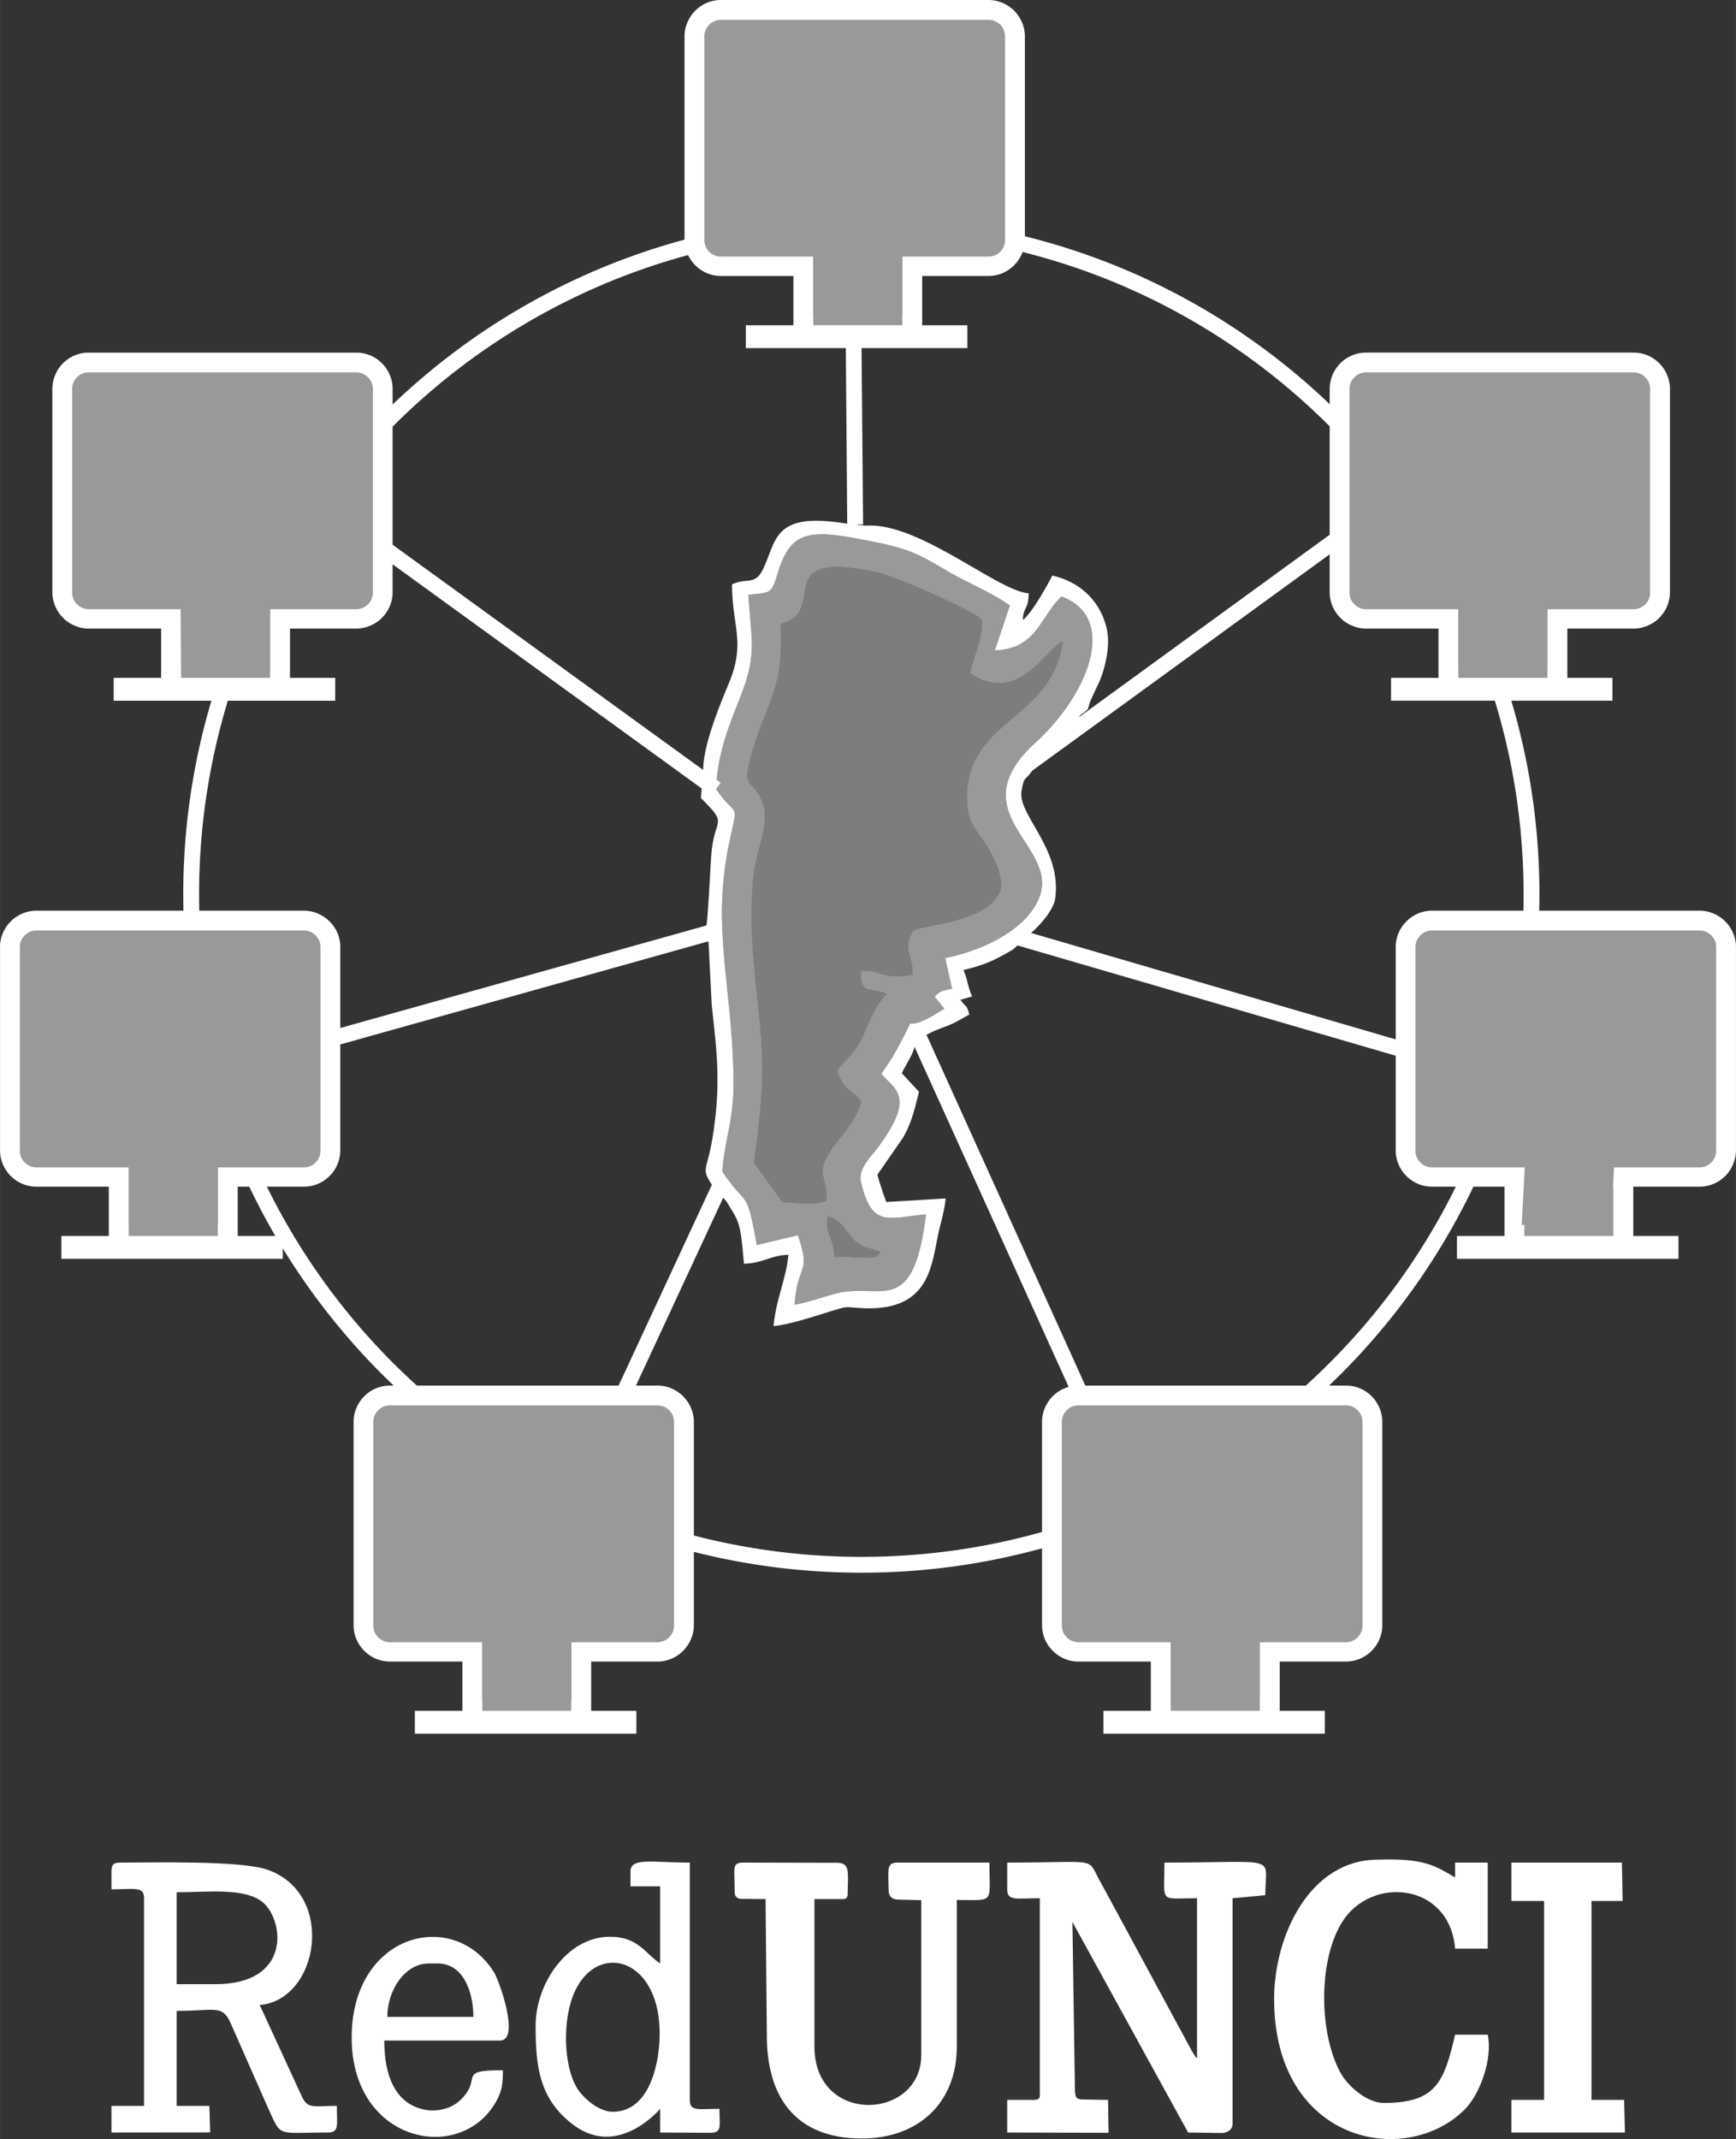
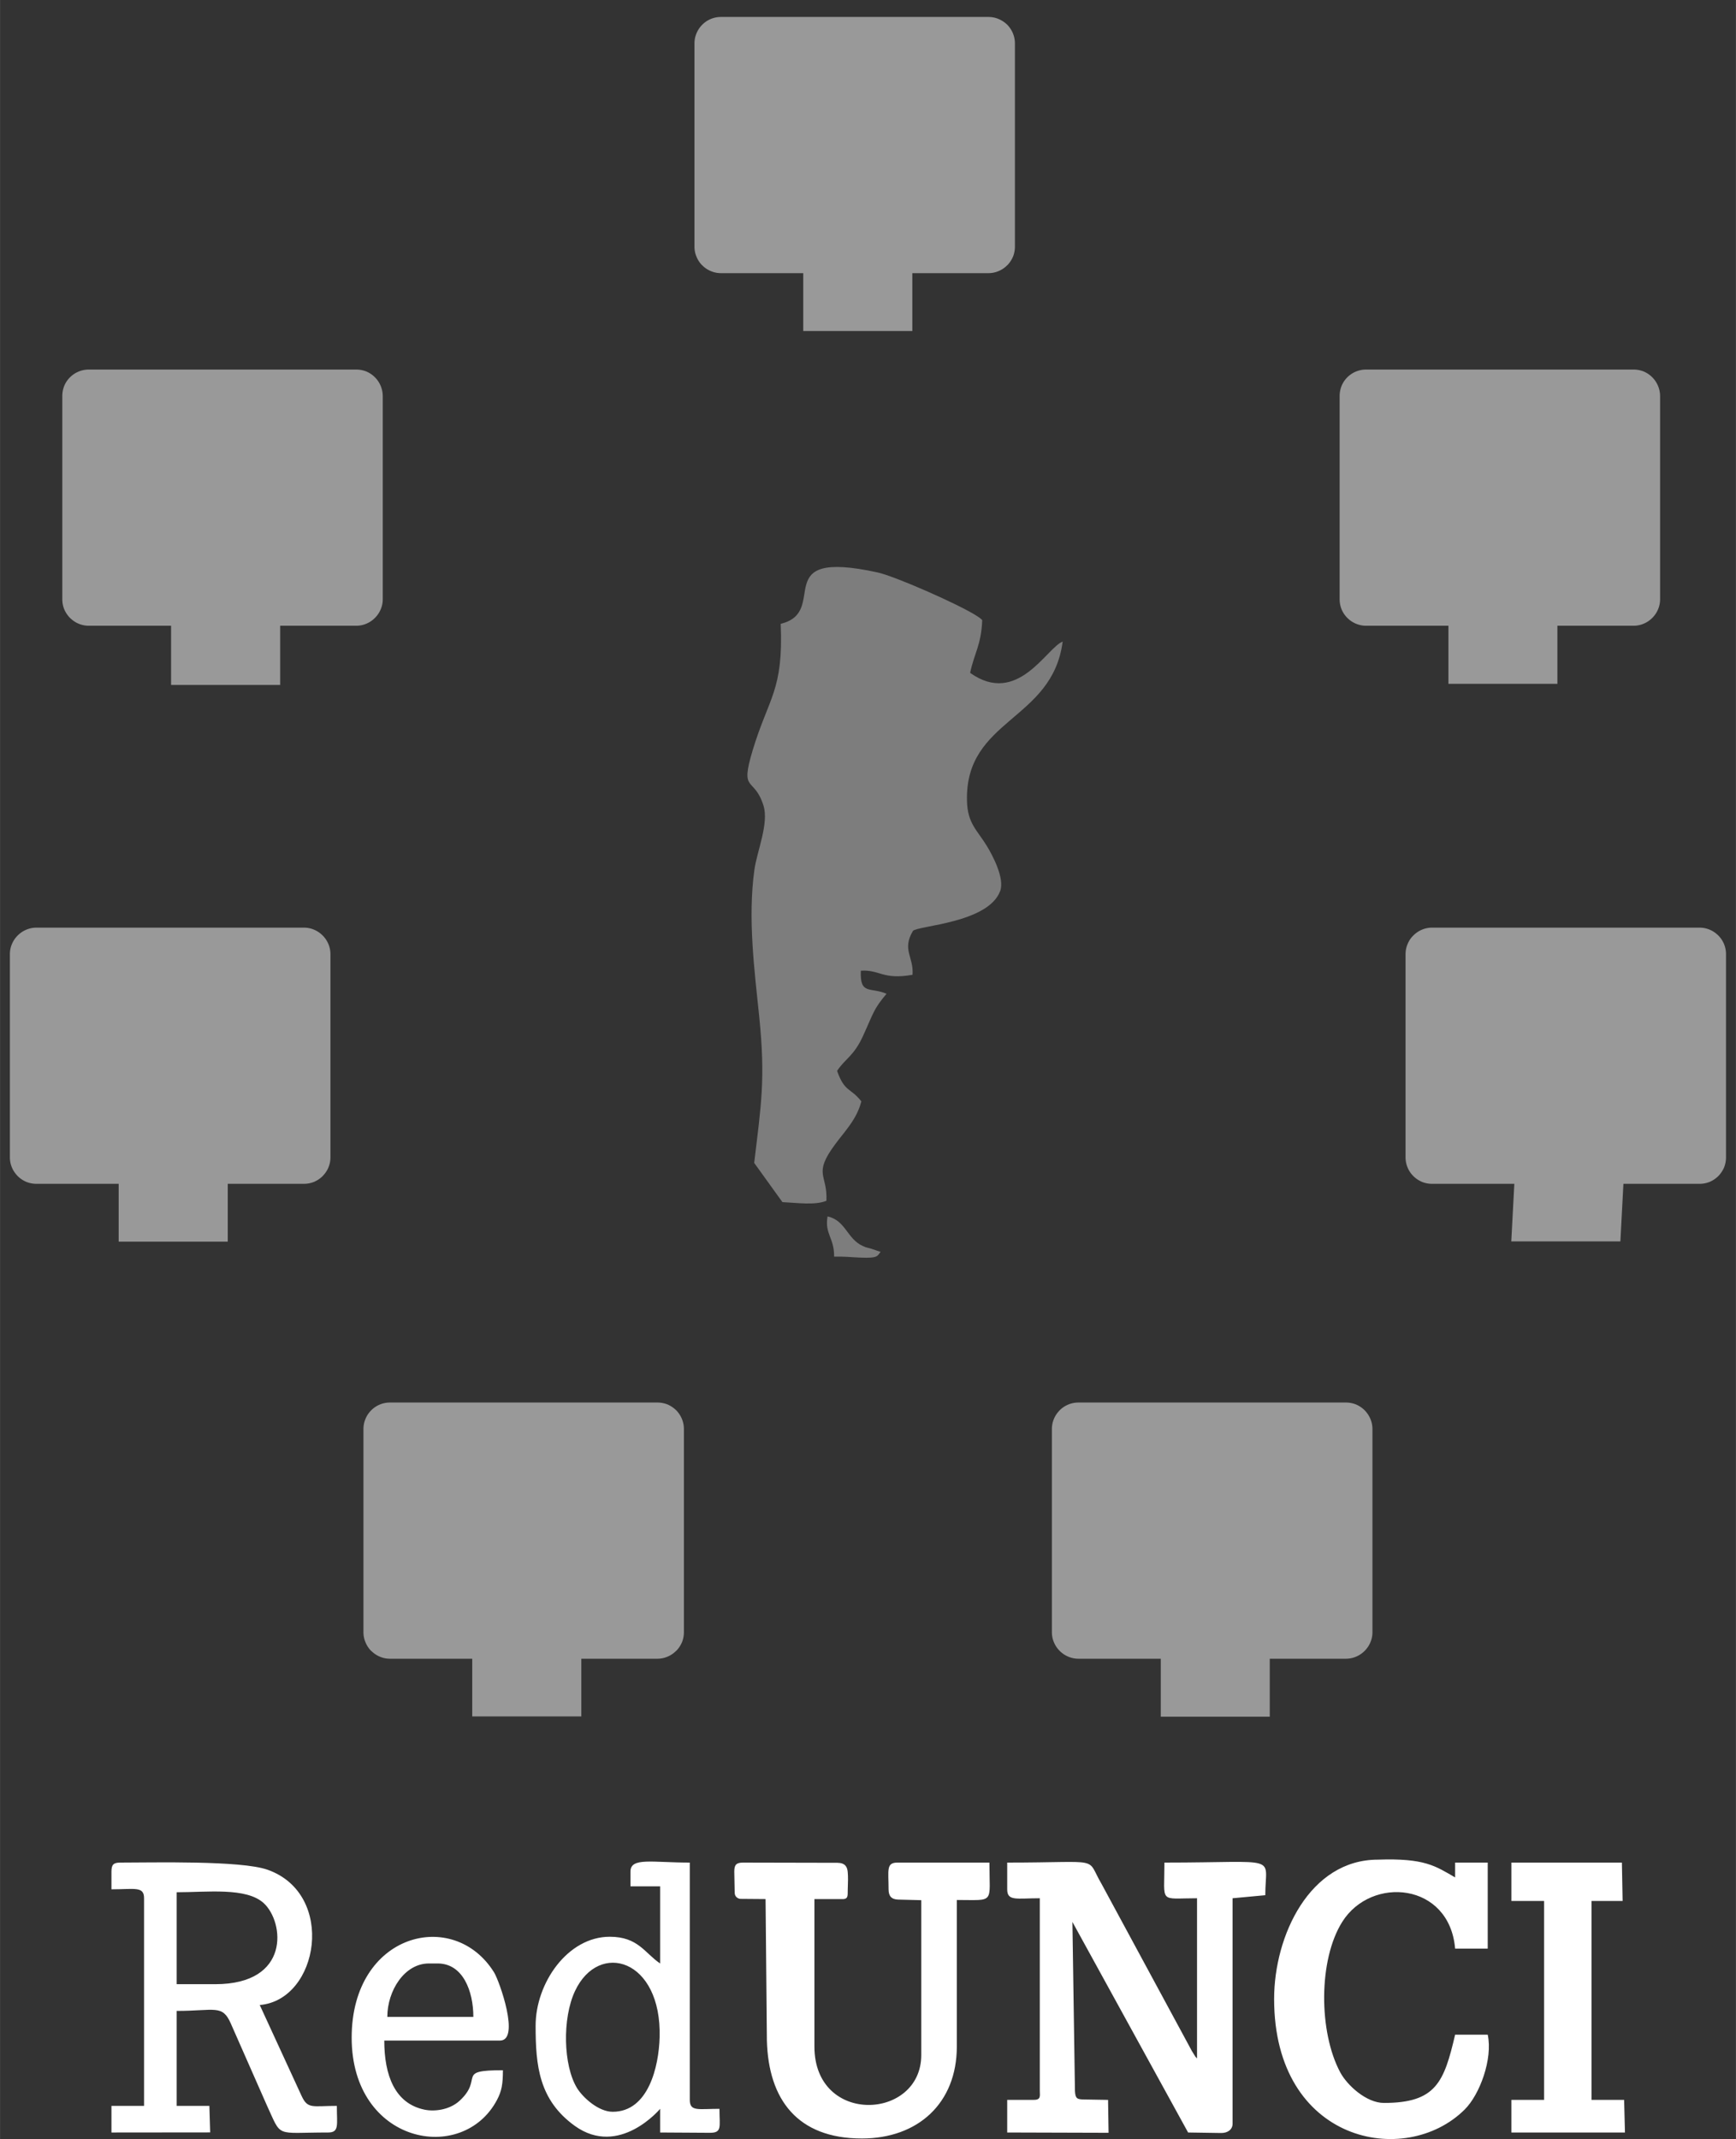
<svg xmlns="http://www.w3.org/2000/svg" width="1500" height="1848" shape-rendering="geometricPrecision" text-rendering="geometricPrecision" image-rendering="optimizeQuality" fill-rule="evenodd" clip-rule="evenodd" viewBox="0 0 170.91 210.57">
  <rect x="0" y="0" width="170.91" height="210.57" fill="#333333" stroke="none" />
  <g fill="#FFF">
    <path d="M99.16 185.99c0 1.19.92.88 3.21.88v18.98c.01.52.12.89-.67.87h-2.54v3.21l9.98.03-.05-3.24-2.36-.04c-.7-.01-.86-.09-.9-.85l-.25-16.63 11.39 20.73 3.24.05c.67.01 1.14-.35 1.14-.92v-22.19l3.22-.3c0-4.04 1.63-3.21-9.93-3.21 0 4.1-.58 3.51 3.21 3.51v15.77c-.27-.32 0 .09-.37-.51-.18-.28-.12-.19-.32-.56l-8.71-16.11c-1.62-2.74.28-2.1-9.29-2.1v2.63zm-26.87-1.75l.04 2.08c0 .46.39.6.55.61l2.49.02.13 13.94c.16 5.79 3 9.63 9.35 9.63 5.54 0 9.35-3.49 9.35-9.05v-14.43c3.79 0 3.21.42 3.21-3.68h-9.05c-1.14 0-.88.75-.88 2.63 0 .66.28.99.94 1.01l2.28.06v15.24c0 6.43-10.52 6.96-10.52-.83v-14.52h2.88c.45-.04.39-.38.4-.88.03-.78.04-1.35 0-1.76-.04-.54-.26-.92-1.01-.93l-9.28-.02c-.67 0-.88.2-.88.88zm-51.1 11.09h-3.8v-9.05c3.02 0 6.85-.5 8.57 1.07 2.03 1.86 2.67 7.98-4.77 7.98zm-10.22-11.09v1.75c2.29 0 3.21-.32 3.21.88v20.44h-3.21v2.62l9.72-.01-.08-2.61h-3.22v-9.35c3.77 0 4.5-.66 5.33 1.24l3.53 8.01c1.53 3.3.74 2.72 6.04 2.72 1.13 0 .87-.74.87-2.62-2.41 0-2.86.34-3.47-.98l-4.12-8.95c5.83-.49 7.55-10.93.76-13.32-2.63-.92-11.21-.7-14.49-.7-.67 0-.87.2-.87.88zm114.47 12.55c0 14.12 12.9 16.7 18.76 10.88 1.49-1.48 2.78-4.98 2.27-7.37h-3.21c-1.09 4.66-1.87 6.72-7.01 6.72-1.73 0-3.62-1.74-4.3-3.01-2.13-3.97-2.16-11.08.2-14.82 2.87-4.56 10.56-3.87 11.11 2.64h3.21v-8.47h-3.21v1.46c-1.95-1.13-3.01-1.91-7.6-1.75-6.7 0-10.22 7.46-10.22 13.72zm-65.12 11.1c-1.41 0-2.94-1.41-3.51-2.33-1.36-2.22-1.47-6.86-.2-9.56 2.34-4.98 8.54-3.17 8.33 4.56-.08 2.87-1.1 7.33-4.62 7.33zm1.75-22.19h2.92v7.59c-1.52-1.02-2.16-2.63-4.96-2.63-4.15 0-7.3 4.56-7.3 8.76 0 3.92.32 7.31 3.86 9.86 4.38 3.14 8.4-1.68 8.4-1.68v2.33l4.87.03c1.26.01.97-.58.97-2.36-2.09 0-2.92.29-2.92-.88v-23.36c-3.71 0-5.84-.54-5.84.88v1.46zm86.73 1.44h3.22v19.58h-3.22v3.21h11.18l-.08-3.21h-3.21v-19.58h3.06l-.07-3.78H148.8v3.78zm-106.58 6.15h.87c2.49 0 3.51 2.73 3.51 5.26h-8.47c0-2.58 1.69-5.26 4.09-5.26zm6.71 13.43c.46-.87.58-1.55.58-2.92-4.72 0-1.83.78-4.28 3.02-1.02.92-2.52 1.06-3.45.86-2.92-.61-3.95-3.4-3.95-6.8h11.39c2.03 0-.07-5.9-.58-6.71-3.97-6.4-14.02-3.88-14.02 6.42 0 10.46 10.92 12.55 14.31 6.13z" />
-     <path fill-opacity=".5" d="M81.47 119.75c1.78.38 1.92 2.2 3.45 2.9.45.21.41.14.89.29l.89.3c-.34.37-.17.65-2.05.56-.96-.04-1.52-.12-2.53-.09.01-1.91-.94-2.19-.65-3.96zm-4.61-58.34c4.92-1.19-1.39-7.44 9.53-5.06 1.67.36 7.88 3.08 9.76 4.27.36.23.32.21.55.42-.09 2.45-.79 3.28-1.19 5.2 4.67 3.32 7.52-2.47 9.11-3.08C103.61 71 95 70.74 95.2 78.84c.05 2.23 1.02 2.9 1.95 4.43.56.91 1.78 3.2 1.32 4.44-1.17 3.16-8.07 3.4-8.59 3.93-1.11 1.88.09 2.54-.04 4.32-2.94.53-3.23-.53-5.09-.4-.11 2.43.95 1.58 2.53 2.27-1.3 1.54-1.27 1.87-2.31 4.14-.91 2-1.72 2.2-2.56 3.45.76 2.13 1.3 1.62 2.39 3-.45 1.78-1.64 2.95-2.58 4.23-2.22 2.99-.73 2.94-.86 5.56-1.13.46-2.86.2-4.33.13l-2.78-3.86c.69-5.78 1.12-8.23.5-14.35-.48-4.67-1.14-9.72-.48-14.51.26-1.84 1.45-4.57.89-6.33-.93-2.93-2.35-1.15-1.06-5.43 1.57-5.21 3.04-5.86 2.76-12.45zm-3.18-2.86c.28 4.56.87 5.8-.78 10.03-1.16 2.95-2.24 5.46-2.4 9.1 2.12 3.06 2.21.91 1.25 5.51-.46 2.17-.73 5.02-.67 7.34.15 5.66 1.13 9.87 1.13 16.35-.01 3.48-.94 5.7-1.09 8.47 2.53 3.69 2.34 1.51 3.39 7.21l4.04-.96c1.34 3.9-.02 2.67-.32 6.83 1.37-.22 2.67-.73 4.07-1.09 4.37-1.15 7.61 2.56 8.86-7.79-3.81.35-5.34 1.34-6.4-3.21-.31-1.33 1.11-2.59 1.75-3.48 3.59-4.94 1.65-5.53.27-7.15.33-.58.75-1.05 1.22-1.88 3.13-5.57-.23-1.14 4.97-4.54l-.95-1.17c.56-.62.78-.56 1.71-.8l-.68-3.01c3.55-.7 7.78-2.65 9.18-5.75 2.37-5.28-8.05-8.36-.28-15.46 5.29-4.83 8.15-12.34 2.54-14.38-2.17 2.15-2.47 5.17-6.55 5.3l1.48-4.41c-1.65-1.21-4.37-2.34-6.17-3.4-2.52-1.49-3.54-2.11-6.82-2.79-6.51-1.33-8.51-1.49-9.88 3.05-.61 2.01-.66 1.86-2.87 2.08z" />
-     <path d="M86.78 105.72c1.38 1.61 3.32 2.2-.27 7.14-.64.89-2.06 2.15-1.75 3.48 1.06 4.55 2.59 3.56 6.4 3.21-1.25 10.35-4.49 6.64-8.86 7.79-1.4.36-2.7.87-4.07 1.09.3-4.16 1.66-2.93.32-6.83l-4.04.96c-1.05-5.7-.86-3.52-3.39-7.21.15-2.77 1.08-4.99 1.09-8.47 0-6.48-.98-10.69-1.13-16.35-.06-2.32.21-5.17.67-7.34.96-4.6.87-2.45-1.25-5.51l.45-.63-.39-.28c.29-3.16 1.28-5.49 2.34-8.19 1.65-4.23 1.06-5.47.78-10.03 2.21-.22 2.26-.07 2.87-2.08 1.37-4.54 3.37-4.38 9.88-3.05 3.28.68 4.3 1.3 6.82 2.79 1.8 1.06 4.52 2.19 6.17 3.4l-1.48 4.41c4.08-.13 4.38-3.15 6.55-5.3 5.61 2.04 2.75 9.55-2.54 14.38-7.77 7.1 2.65 10.18.28 15.46-1.39 3.1-5.63 5.05-9.18 5.75l.68 3.01c-.93.24-1.15.18-1.71.8l.95 1.17c-5.2 3.4-1.84-1.03-4.97 4.54-.47.83-.89 1.3-1.22 1.89zM69.74 92.67L33.5 102.82v10.42a3.582 3.582 0 01-1.05 2.53h-.01a3.54 3.54 0 01-2.52 1.05h-3.65a65.546 65.546 0 0012.42 17.35c.77.76 1.55 1.51 2.35 2.23H60.9l9.19-19.78-.06-.07c-1.08-1.72-.35-1.15.24-5.33.67-4.76.31-7.62-.2-12.26l-.31-6.09-.02-.2zM33.5 101.2l36.04-10.09c.13-.3.42-6.15.49-7 .31-3.82 1.76-2.76-1.03-5.55l.08-.94-30.43-22.07v2.74a3.54 3.54 0 01-1.05 2.53v.01c-.33.33-.73.59-1.17.77-.42.18-.88.28-1.36.28h-6.52v4.85H33v2.25H22.43a65.292 65.292 0 00-2.83 19.08c0 .53 0 1.06.02 1.59h10.3c.48 0 .94.1 1.36.28.44.18.84.45 1.17.78.65.65 1.05 1.54 1.05 2.53v7.96zm67.4-77.94c11.45 2.83 21.75 8.63 30.01 16.53v-1.5c0-.48.1-.94.27-1.37.19-.44.45-.83.78-1.16.65-.65 1.55-1.05 2.53-1.05h26.34c.48 0 .94.1 1.37.27.43.18.83.45 1.16.78.65.65 1.05 1.55 1.05 2.53v20c0 .48-.1.95-.27 1.37-.18.44-.45.83-.78 1.16v.01c-.34.33-.73.59-1.17.77-.42.18-.88.28-1.36.28h-6.52v4.85h4.44v2.25h-9.96c1.8 6.04 2.77 12.45 2.77 19.08 0 .53-.01 1.06-.02 1.59h15.78c.49 0 .95.1 1.37.28.44.18.83.45 1.17.78.64.65 1.05 1.54 1.05 2.53v20c0 .48-.1.94-.28 1.36-.18.44-.44.84-.77 1.17h-.01a3.54 3.54 0 01-2.53 1.05h-6.52v4.85h4.45v2.25h-21.81v-2.25h4.68v-4.85h-3.06a66.814 66.814 0 01-13.05 18.45c-.39.38-.77.76-1.16 1.13h1.66c.48 0 .94.1 1.37.27.44.19.83.45 1.16.78.65.65 1.05 1.55 1.05 2.53v20.01a3.54 3.54 0 01-1.05 2.52v.01c-.33.33-.73.59-1.17.78-.42.17-.88.27-1.36.27h-6.52v4.85h4.44v2.25h-21.8v-2.25h4.67v-4.85h-7.12c-.49 0-.95-.1-1.37-.27-.44-.19-.83-.45-1.16-.78-.01 0-.01 0-.01-.01-.33-.33-.59-.72-.78-1.16-.17-.42-.27-.88-.27-1.36v-7.57a66.488 66.488 0 01-17.79 2.4c-5.69 0-11.22-.71-16.49-2.05v7.22c0 .48-.1.94-.28 1.36-.18.44-.45.83-.78 1.16v.01c-.33.33-.72.59-1.16.78-.43.17-.89.27-1.37.27H58.2v4.85h4.45v2.25H40.84v-2.25h4.68v-4.85h-7.13c-.48 0-.94-.1-1.37-.27a3.82 3.82 0 01-1.16-.78v-.01a3.54 3.54 0 01-1.05-2.52v-20.01c0-.48.09-.94.27-1.36.18-.44.45-.84.78-1.17.65-.65 1.54-1.05 2.53-1.05h.36c-.39-.37-.77-.75-1.16-1.13a67.182 67.182 0 01-9.75-12.37v1.02H6.04v-2.25h4.67v-4.85H3.58a3.54 3.54 0 01-2.52-1.05h-.01c-.33-.33-.59-.73-.78-1.17-.17-.42-.27-.88-.27-1.36v-20c0-.48.1-.95.27-1.37.19-.44.45-.83.78-1.16.65-.65 1.55-1.06 2.53-1.06h14.48a66.738 66.738 0 012.75-20.67h-9.62v-2.25h4.67v-4.85H8.74c-.49 0-.95-.1-1.37-.28-.44-.18-.83-.44-1.16-.77l-.01-.01c-.33-.33-.59-.72-.77-1.16-.18-.42-.28-.89-.28-1.37v-20c0-.48.1-.94.28-1.37.18-.44.44-.83.77-1.16.65-.65 1.55-1.05 2.54-1.05h26.33c.48 0 .94.1 1.37.27.44.18.83.45 1.16.78.65.65 1.05 1.55 1.05 2.53v1.53c7.96-7.61 17.8-13.28 28.74-16.23V3.58c0-.48.1-.94.28-1.36.18-.44.45-.84.78-1.17C69.1.4 69.99 0 70.98 0h26.33c.48 0 .95.1 1.37.27.44.19.83.45 1.16.78.65.65 1.06 1.55 1.06 2.53v19.68zm30.01 18.7h-.01c-8.21-8.21-18.59-14.24-30.22-17.15-.02.05-.04.09-.06.14-.18.44-.45.83-.78 1.16v.01c-.33.33-.73.59-1.16.78-.43.17-.89.27-1.37.27h-6.52v4.85h4.45v2.25H84.82l.15 17.36h-.78l1.02.12c5.25-.39 12.9 6.39 16.06 6.66-.03 1.71-.46 1.12-.58 2.63.87-.64 2.34-3.28 2.92-4.38 2.64.61 4.67 2.4 5.34 5.18.33 1.39.03 3.06-.4 4.43-.41 1.3-1.16 2.32-1.44 3.53l-.29.28c-.35.22-.5.36-.62.54l24.71-17.98V41.96zm19.07 47.69c.02-.53.02-1.06.02-1.59 0-6.64-.99-13.05-2.83-19.08h-10.22v-2.25h4.67v-4.85h-7.13c-.48 0-.94-.1-1.36-.28-.44-.18-.83-.44-1.16-.77-.01 0-.01-.01-.01-.01-.33-.33-.59-.72-.78-1.16-.17-.42-.27-.89-.27-1.37v-3.72l-29.3 21.31-.03.05c-.7 1-.75.41-1.01 1.96-.38 2.34 4.02 5.7 3.31 10.58-.16 1.13-1.5 2.61-2.31 3.32l-.07.05 35.91 10.48v-9.08a3.54 3.54 0 011.05-2.53c.65-.65 1.54-1.06 2.53-1.06h8.99zm-21.42 46.75c.8-.72 1.58-1.47 2.34-2.23a65.356 65.356 0 0012.43-17.35h-2.34c-.48 0-.94-.09-1.36-.27a3.582 3.582 0 01-1.95-1.95 3.44 3.44 0 01-.27-1.36v-9.31l-37.24-10.86-.41.38c-1.64.98-2.76 1.54-4.91 2.04.38.81.45 1.75.86 2.6l-1.15.33c.57.84.59.39.87 1.46-.85.44-1.1.67-2.12 1.09-.75.3-1.37.49-1.96.84l-.14.05 15.64 34.54h21.71zm-60.25 14.76a65.37 65.37 0 0016.49 2.1c6.17 0 12.14-.85 17.79-2.45v-10.83c0-.48.1-.94.27-1.36.19-.44.45-.84.78-1.17.43-.43.97-.75 1.57-.92l-15.17-33.47c-.03.09-.06.2-.1.32-.26.71-.86 1.65-1.16 2.27l1.69 1.82c-.39 1.65-.77 3.19-1.58 4.55l-2.51 3.62c.1.45.7 2.27.88 2.69l5.84-.35c-.09 1.02-.41 2.15-.65 3.15-.76 3.25-.75 7.97-7.53 7.65-1.76-.08-1.3-.25-2.95.25-1.53.47-4.22 1.38-5.81 1.51.21-2.52 1.28-4.83 1.46-7.01-1.76.04-2.5.83-4.38.88-.36-4.28-.47-4.05-1.72-6.14l-.32-.36-8.59 18.49h2.11c.48 0 .95.1 1.37.27.44.19.83.45 1.16.78.65.65 1.06 1.55 1.06 2.53v11.18zM27.1 121.67c-.91-1.57-1.77-3.19-2.56-4.85H23.4v4.85h3.7zm40.64-96.56c-11.15 3.02-21.11 8.91-29.05 16.85l-.04.04v11.64l.01-.01L69.23 75.8c-.01-2.52 1.76-6.69 2.56-8.62 1.63-4.01.28-5.49.28-9.65 1.4-.67 2.24.09 2.99-1.39 1.44-2.87.94-5.76 8.11-4.62l.24.03-.14-17.28h-9.84v-2.25h4.68v-4.85h-7.13c-.48 0-.94-.1-1.37-.27a3.82 3.82 0 01-1.16-.78v-.01c-.29-.29-.53-.62-.71-1zm75.84 40.59v1.03h8.77V65.7h.01v-5.73h8.47a1.655 1.655 0 00.62-.12c.1-.04.2-.09.28-.15.06-.04.12-.08.17-.13l.17-.16c.04-.06.08-.11.12-.17.06-.08.11-.18.15-.28a1.655 1.655 0 00.12-.62V38.29a1.593 1.593 0 00-.48-1.15c-.29-.3-.7-.48-1.15-.48h-26.34a1.593 1.593 0 00-1.15.48c-.3.29-.48.7-.48 1.15v20.05a1.655 1.655 0 00.12.62c.04.1.09.2.15.28.04.06.08.11.13.17l.17.16a1.323 1.323 0 00.45.28c.09.04.19.07.29.09.1.02.21.03.32.03h9.08v5.73h.01zm6.5 54.88v1.09h8.76v-4.85h-.03l.1-1.9h8.41a1.582 1.582 0 00.62-.12c.11-.04.2-.1.29-.15.05-.04.11-.08.16-.13l.17-.17c.05-.05.09-.11.13-.16.05-.09.11-.18.15-.29a1.655 1.655 0 00.12-.62V93.24c0-.22-.04-.43-.12-.63-.09-.19-.21-.38-.36-.53-.3-.3-.71-.48-1.16-.48h-26.33c-.22 0-.43.04-.62.12-.2.09-.38.21-.53.36-.3.3-.49.71-.49 1.16v20.04c0 .11.01.22.03.32.03.11.06.21.09.3.05.11.1.2.16.29.03.05.08.11.12.16l.17.17c.05.05.11.09.17.13.08.05.18.1.28.15a1.655 1.655 0 00.62.12h9.13l-.31 5.66h.27zm-34.82 46.8v1.04h8.77v-1.04h.01v-5.71h8.47c.11 0 .22-.02.32-.04s.2-.05.3-.09c.1-.04.2-.09.28-.15.06-.04.11-.08.17-.12l.17-.17c.04-.05.08-.11.12-.17.06-.08.11-.18.15-.28a1.655 1.655 0 00.12-.62v-20.05a1.593 1.593 0 00-.48-1.15c-.29-.3-.7-.48-1.15-.48h-26.33c-.23 0-.44.04-.63.12-.2.08-.38.21-.53.36-.3.29-.48.7-.48 1.15v20.05a1.655 1.655 0 00.12.62c.04.1.09.2.15.28.04.06.08.12.13.17l.16.17c.06.04.11.08.17.12.09.06.18.11.28.15.1.04.2.07.3.09.1.02.21.04.33.04h9.07v5.71h.01zm-67.78-.03v1.07h8.76v-1.07h.02v-5.68h8.46c.11 0 .22-.02.32-.04.11-.02.21-.05.3-.09.11-.04.2-.09.29-.15.05-.04.11-.08.16-.12l.17-.17c.05-.05.09-.11.13-.17.05-.08.11-.18.15-.28a1.655 1.655 0 00.12-.62v-20.05c0-.22-.05-.43-.12-.62-.09-.2-.21-.38-.36-.53-.3-.3-.71-.48-1.16-.48H38.39c-.22 0-.43.04-.62.12-.2.08-.38.21-.54.36-.29.29-.48.7-.48 1.15v20.05a1.655 1.655 0 00.12.62c.05.1.1.2.15.28.04.06.09.12.13.17l.17.17c.05.04.11.08.17.12.08.06.18.11.28.15.09.04.19.07.3.09.1.02.21.04.32.04h9.07v5.68h.02zM12.67 120.6v1.07h8.77v-1.07h.01v-5.68h8.47a1.655 1.655 0 00.62-.12c.1-.04.2-.1.28-.15.06-.04.11-.08.17-.13l.16-.17c.05-.05.09-.11.13-.16.06-.09.11-.18.15-.29a1.655 1.655 0 00.12-.62V93.24c0-.22-.04-.43-.12-.63-.08-.19-.21-.38-.36-.53-.3-.3-.7-.48-1.15-.48H3.58c-.22 0-.43.04-.62.12-.2.09-.38.21-.53.36-.3.3-.48.71-.48 1.16v20.04a1.655 1.655 0 00.27.91c.04.05.08.11.13.16l.16.17c.06.05.11.09.17.13.09.05.18.1.28.15a1.655 1.655 0 00.62.12h9.08v5.68h.01zm24.04-62.3V38.29c0-.22-.05-.43-.13-.62-.08-.2-.2-.38-.36-.53-.29-.3-.7-.48-1.15-.48H8.74c-.23 0-.44.04-.63.12-.2.08-.38.2-.53.36-.3.29-.48.7-.48 1.15v20.05a1.655 1.655 0 00.12.62c.04.1.09.2.15.28.04.06.08.11.13.17l.17.16a1.323 1.323 0 00.45.28 1.582 1.582 0 00.62.12h9.04l.03 4.79v1.04h.01v.93h8.77v-.93h.01v-5.83h8.47a1.655 1.655 0 00.62-.12c.1-.04.2-.09.28-.15.06-.04.12-.08.17-.13l.17-.16c.04-.06.09-.11.12-.17.06-.08.11-.18.15-.28.04-.1.07-.2.09-.3.03-.1.04-.21.04-.32v-.04zm43.36-27.34v1.06h8.76v-1.06h.02v-5.7h8.46a1.655 1.655 0 00.91-.27c.05-.03.11-.08.16-.12l.17-.17c.05-.05.09-.11.13-.17.05-.08.11-.18.15-.28a1.655 1.655 0 00.12-.62V3.58c0-.22-.05-.43-.13-.62-.08-.2-.2-.38-.35-.53-.3-.3-.71-.48-1.16-.48H70.98c-.22 0-.43.04-.62.12-.2.08-.38.21-.54.36-.29.3-.48.7-.48 1.15v20.05a1.655 1.655 0 00.12.62c.05.1.1.2.15.28.04.06.09.12.13.17l.17.17c.05.04.11.09.16.12.09.06.19.11.29.15a1.655 1.655 0 00.62.12h9.07v5.7h.02z" />
    <path fill-opacity=".5" d="M22.42 116.54h7.5c.35 0 .68-.07.99-.19.32-.14.61-.33.85-.57v-.01.01c.24-.25.44-.53.57-.85.13-.31.2-.64.2-1v-20c0-.72-.3-1.37-.77-1.84-.24-.24-.53-.44-.85-.57-.3-.13-.64-.2-.99-.2H3.58c-.71 0-1.37.3-1.84.77-.24.24-.44.53-.57.85-.13.3-.2.64-.2.99v20c0 .36.07.69.2 1 .13.32.33.6.57.85v-.01.01c.24.24.53.43.85.57.31.12.64.19.99.19h8.1v5.69h10.74v-5.69zm5.16-54.94h7.49c.35 0 .69-.07.99-.2.32-.13.61-.33.85-.57.24-.24.44-.53.57-.85.13-.3.2-.64.2-.99v-20a2.642 2.642 0 00-1.62-2.42c-.3-.12-.64-.19-.99-.19H8.74c-.72 0-1.37.29-1.85.76-.24.24-.44.53-.57.85-.12.31-.19.64-.19 1v20c0 .35.07.69.19.99.14.32.33.61.57.85.25.24.53.44.85.57.31.13.64.2 1 .2h8.1v5.83h10.74V61.6zm62.24-34.71h7.49c.35 0 .69-.07.99-.2.32-.13.61-.32.85-.57h.01c.24-.24.43-.53.57-.85.12-.3.19-.64.19-.99v-20c0-.72-.29-1.37-.76-1.85a2.79 2.79 0 00-.85-.56c-.31-.13-.64-.2-1-.2H70.98c-.72 0-1.37.29-1.84.76-.25.25-.44.54-.57.85-.13.31-.2.64-.2 1v20c0 .35.07.69.2.99.13.32.32.61.56.85h.01c.24.25.53.44.85.57.3.13.64.2.99.2h8.1v5.7h10.74v-5.7zm63.51 34.71h7.5c.35 0 .69-.07.99-.2.32-.13.61-.33.85-.57.24-.24.44-.53.57-.85.13-.3.2-.64.2-.99v-20a2.642 2.642 0 00-1.62-2.42c-.3-.12-.64-.19-.99-.19h-26.34a2.61 2.61 0 00-2.41 1.61c-.12.31-.19.64-.19 1v20c0 .35.07.69.19.99.13.32.33.61.57.85.24.24.53.44.85.57.31.13.64.2.99.2h8.11v5.72h10.73V61.6zm6.5 54.94h7.49c.36 0 .69-.07 1-.19.32-.14.6-.33.85-.57h-.01l.01-.01v.01c.24-.25.43-.53.57-.85.12-.31.19-.64.19-1v-20c0-.72-.29-1.37-.76-1.84-.25-.24-.53-.44-.85-.57-.31-.13-.64-.2-1-.2h-26.33c-.72 0-1.37.3-1.84.77-.25.24-.44.53-.57.85-.13.3-.2.64-.2.99v20c0 .36.07.69.2 1 .13.32.32.6.57.85v-.01.01c.24.24.53.43.85.57.3.12.64.19.99.19h8.1l-.3 5.67h10.74l.3-5.67zm-34.82 46.75h7.5c.35 0 .69-.07.99-.2.32-.13.61-.33.85-.57.24-.24.44-.53.57-.85.13-.3.2-.64.2-.99v-20c0-.72-.3-1.37-.77-1.85a2.76 2.76 0 00-.85-.57c-.3-.12-.64-.19-.99-.19h-26.33c-.72 0-1.38.29-1.85.76-.24.25-.44.53-.57.85-.13.31-.2.64-.2 1v20c0 .35.07.69.2.99.13.32.33.61.57.85.24.24.53.44.85.57.31.13.64.2 1 .2h8.1V169h10.73v-5.71zm-67.78 0h7.49c.35 0 .69-.07.99-.2.32-.13.61-.33.85-.57h.01c.24-.24.43-.53.57-.85.12-.3.19-.64.19-.99v-20c0-.72-.29-1.37-.76-1.85-.25-.24-.53-.43-.85-.57-.31-.12-.64-.19-1-.19H38.39c-.72 0-1.37.29-1.84.76-.25.25-.44.53-.57.85-.13.31-.2.64-.2 1v20c0 .35.07.69.2.99.13.32.32.61.56.85h.01c.24.24.53.44.85.57.3.13.64.2.99.2h8.1v5.68h10.74v-5.68z" />
    <path fill-opacity=".36" d="M86.39 56.35c-10.92-2.38-4.61 3.87-9.53 5.06.28 6.59-1.19 7.24-2.76 12.45-1.29 4.28.13 2.5 1.06 5.43.56 1.76-.63 4.49-.89 6.33-.66 4.79 0 9.84.48 14.51.62 6.12.19 8.57-.5 14.35l2.78 3.86c1.47.07 3.2.33 4.33-.13.13-2.62-1.36-2.57.86-5.56.94-1.28 2.13-2.45 2.58-4.23-1.09-1.38-1.63-.87-2.39-3 .84-1.25 1.65-1.45 2.56-3.45 1.04-2.27 1.01-2.6 2.31-4.14-1.58-.69-2.64.16-2.53-2.27 1.86-.13 2.15.93 5.09.4.13-1.78-1.07-2.44.04-4.32.52-.53 7.42-.77 8.59-3.93.46-1.24-.76-3.53-1.32-4.44-.93-1.53-1.9-2.2-1.95-4.43-.2-8.1 8.41-7.84 9.42-15.68-1.59.61-4.44 6.4-9.11 3.08.4-1.92 1.1-2.75 1.19-5.2-.23-.21-.19-.19-.55-.42-1.88-1.19-8.09-3.91-9.76-4.27zM84.92 122.65c-1.53-.7-1.67-2.52-3.45-2.9-.29 1.77.66 2.05.65 3.96 1.01-.03 1.57.05 2.53.09 1.88.09 1.71-.19 2.05-.56l-.89-.3c-.48-.15-.44-.08-.89-.29z" />
  </g>
</svg>